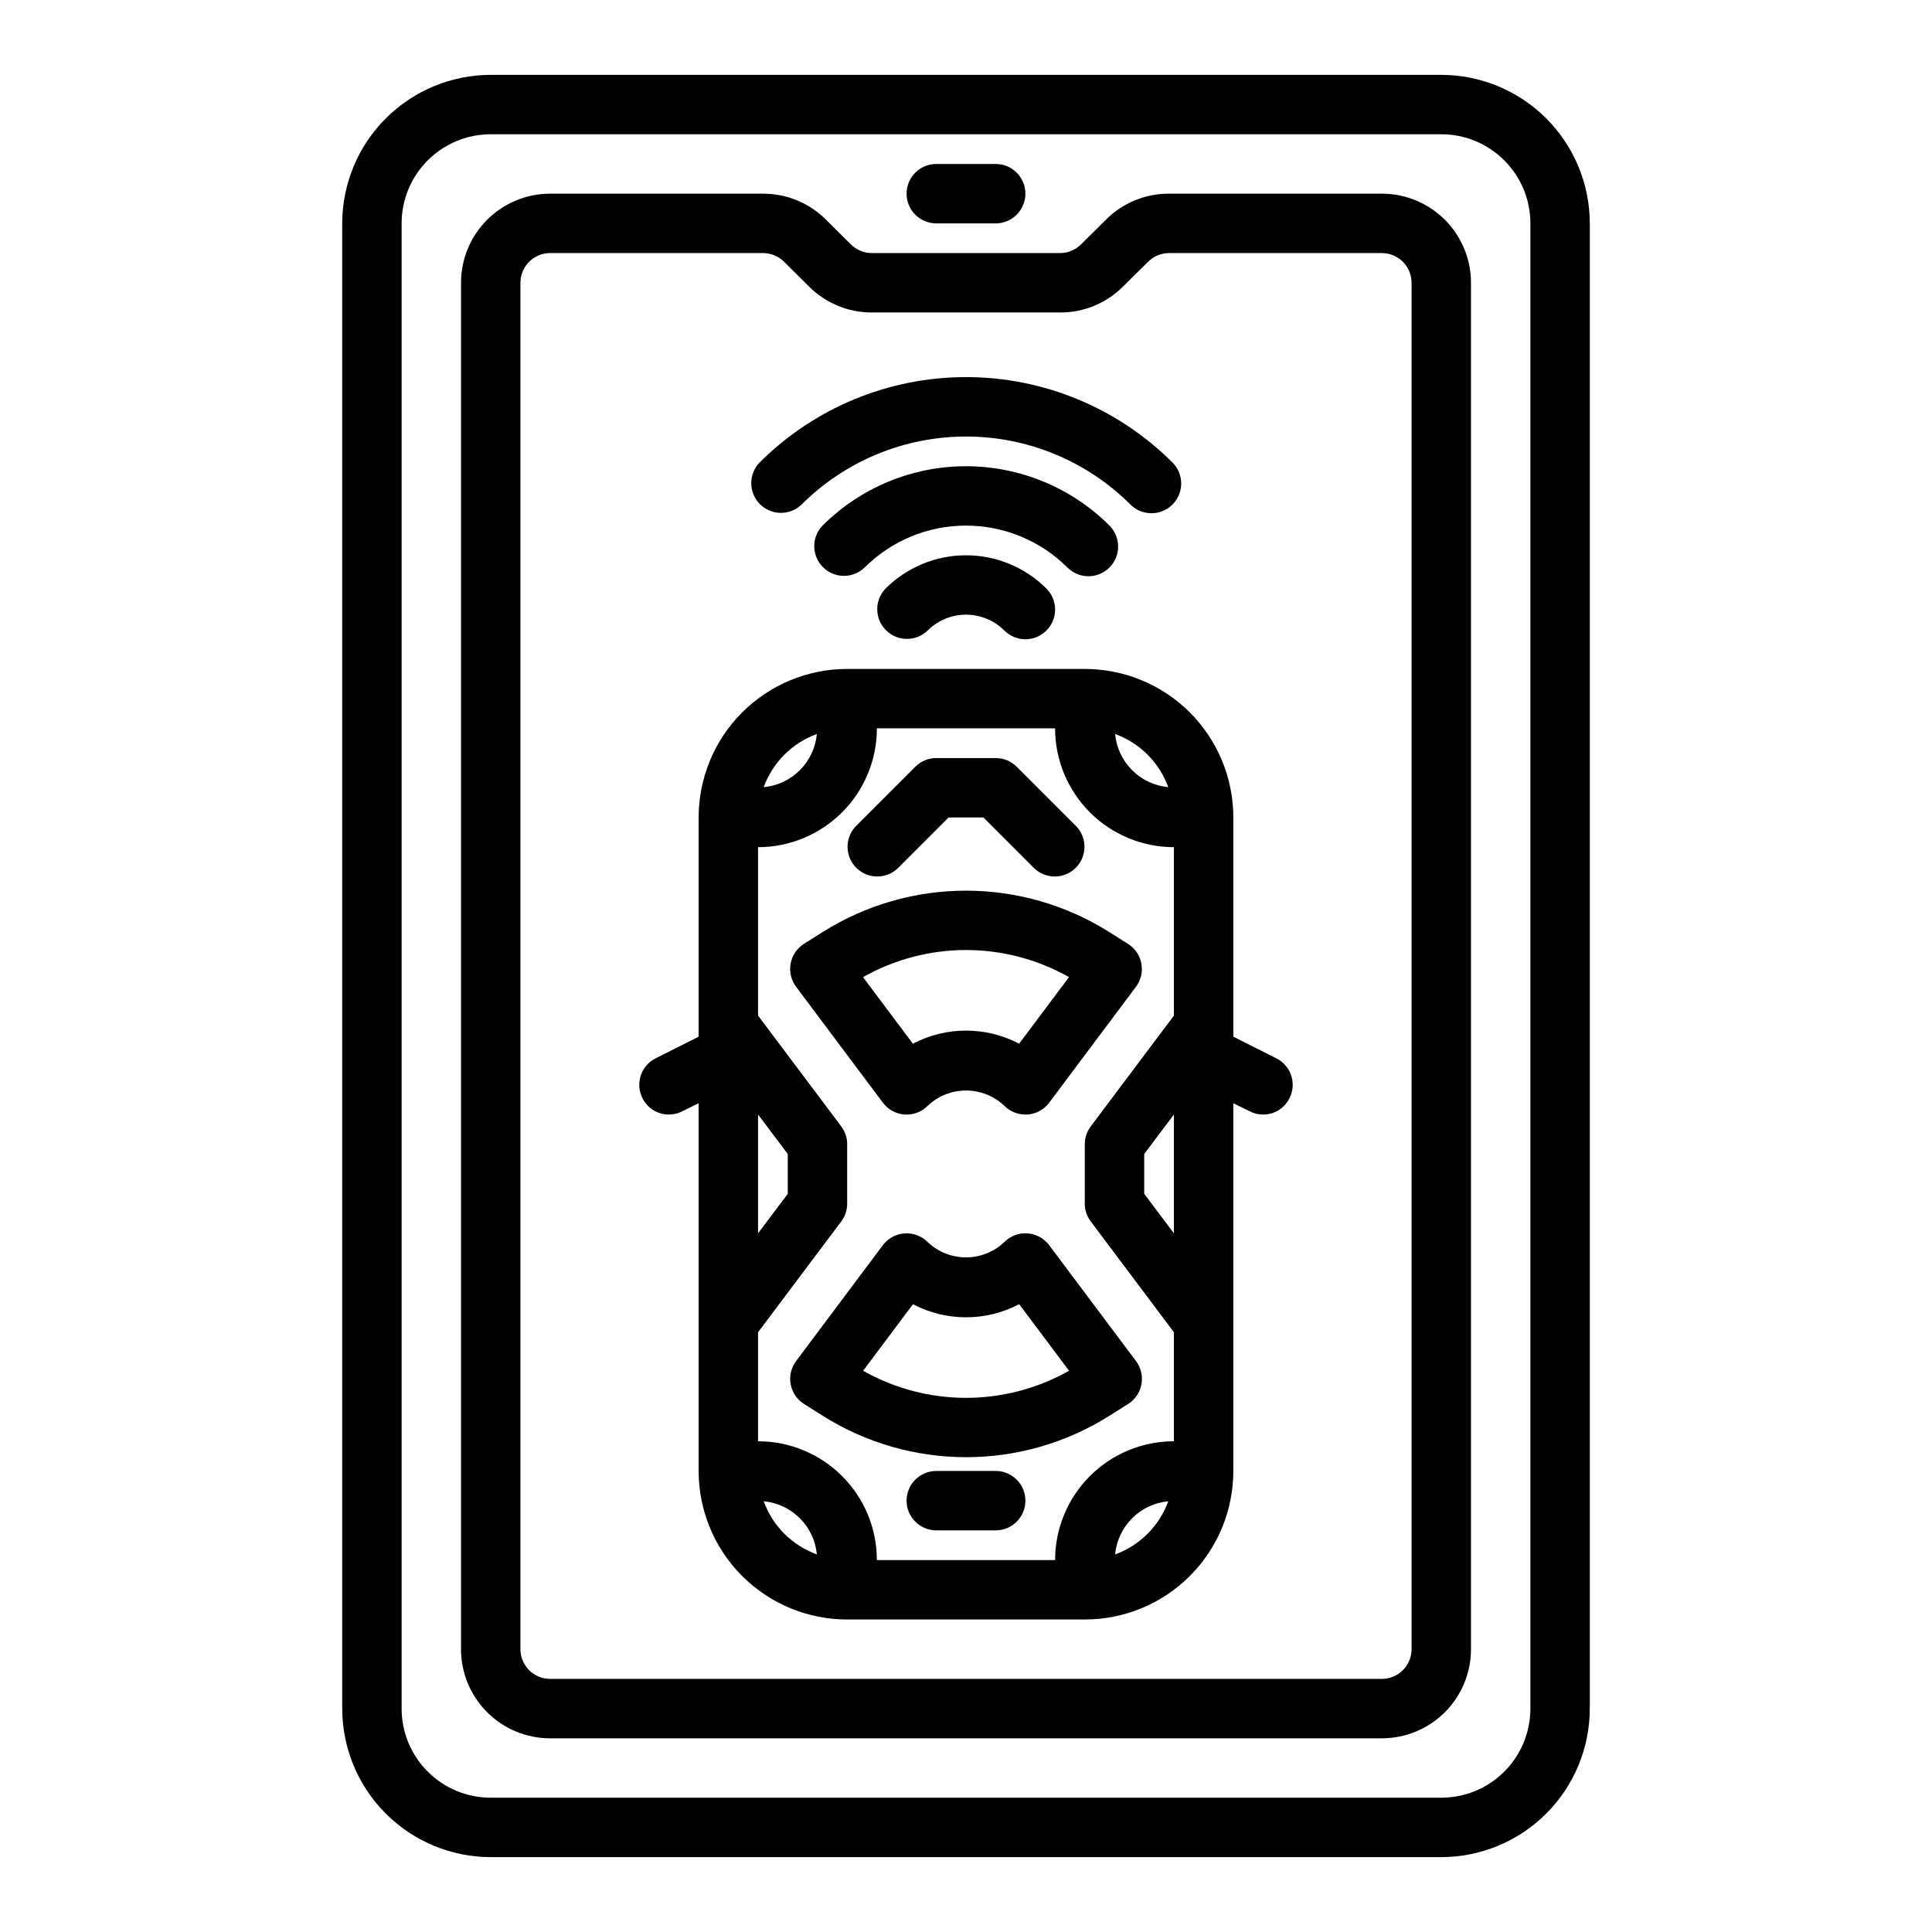
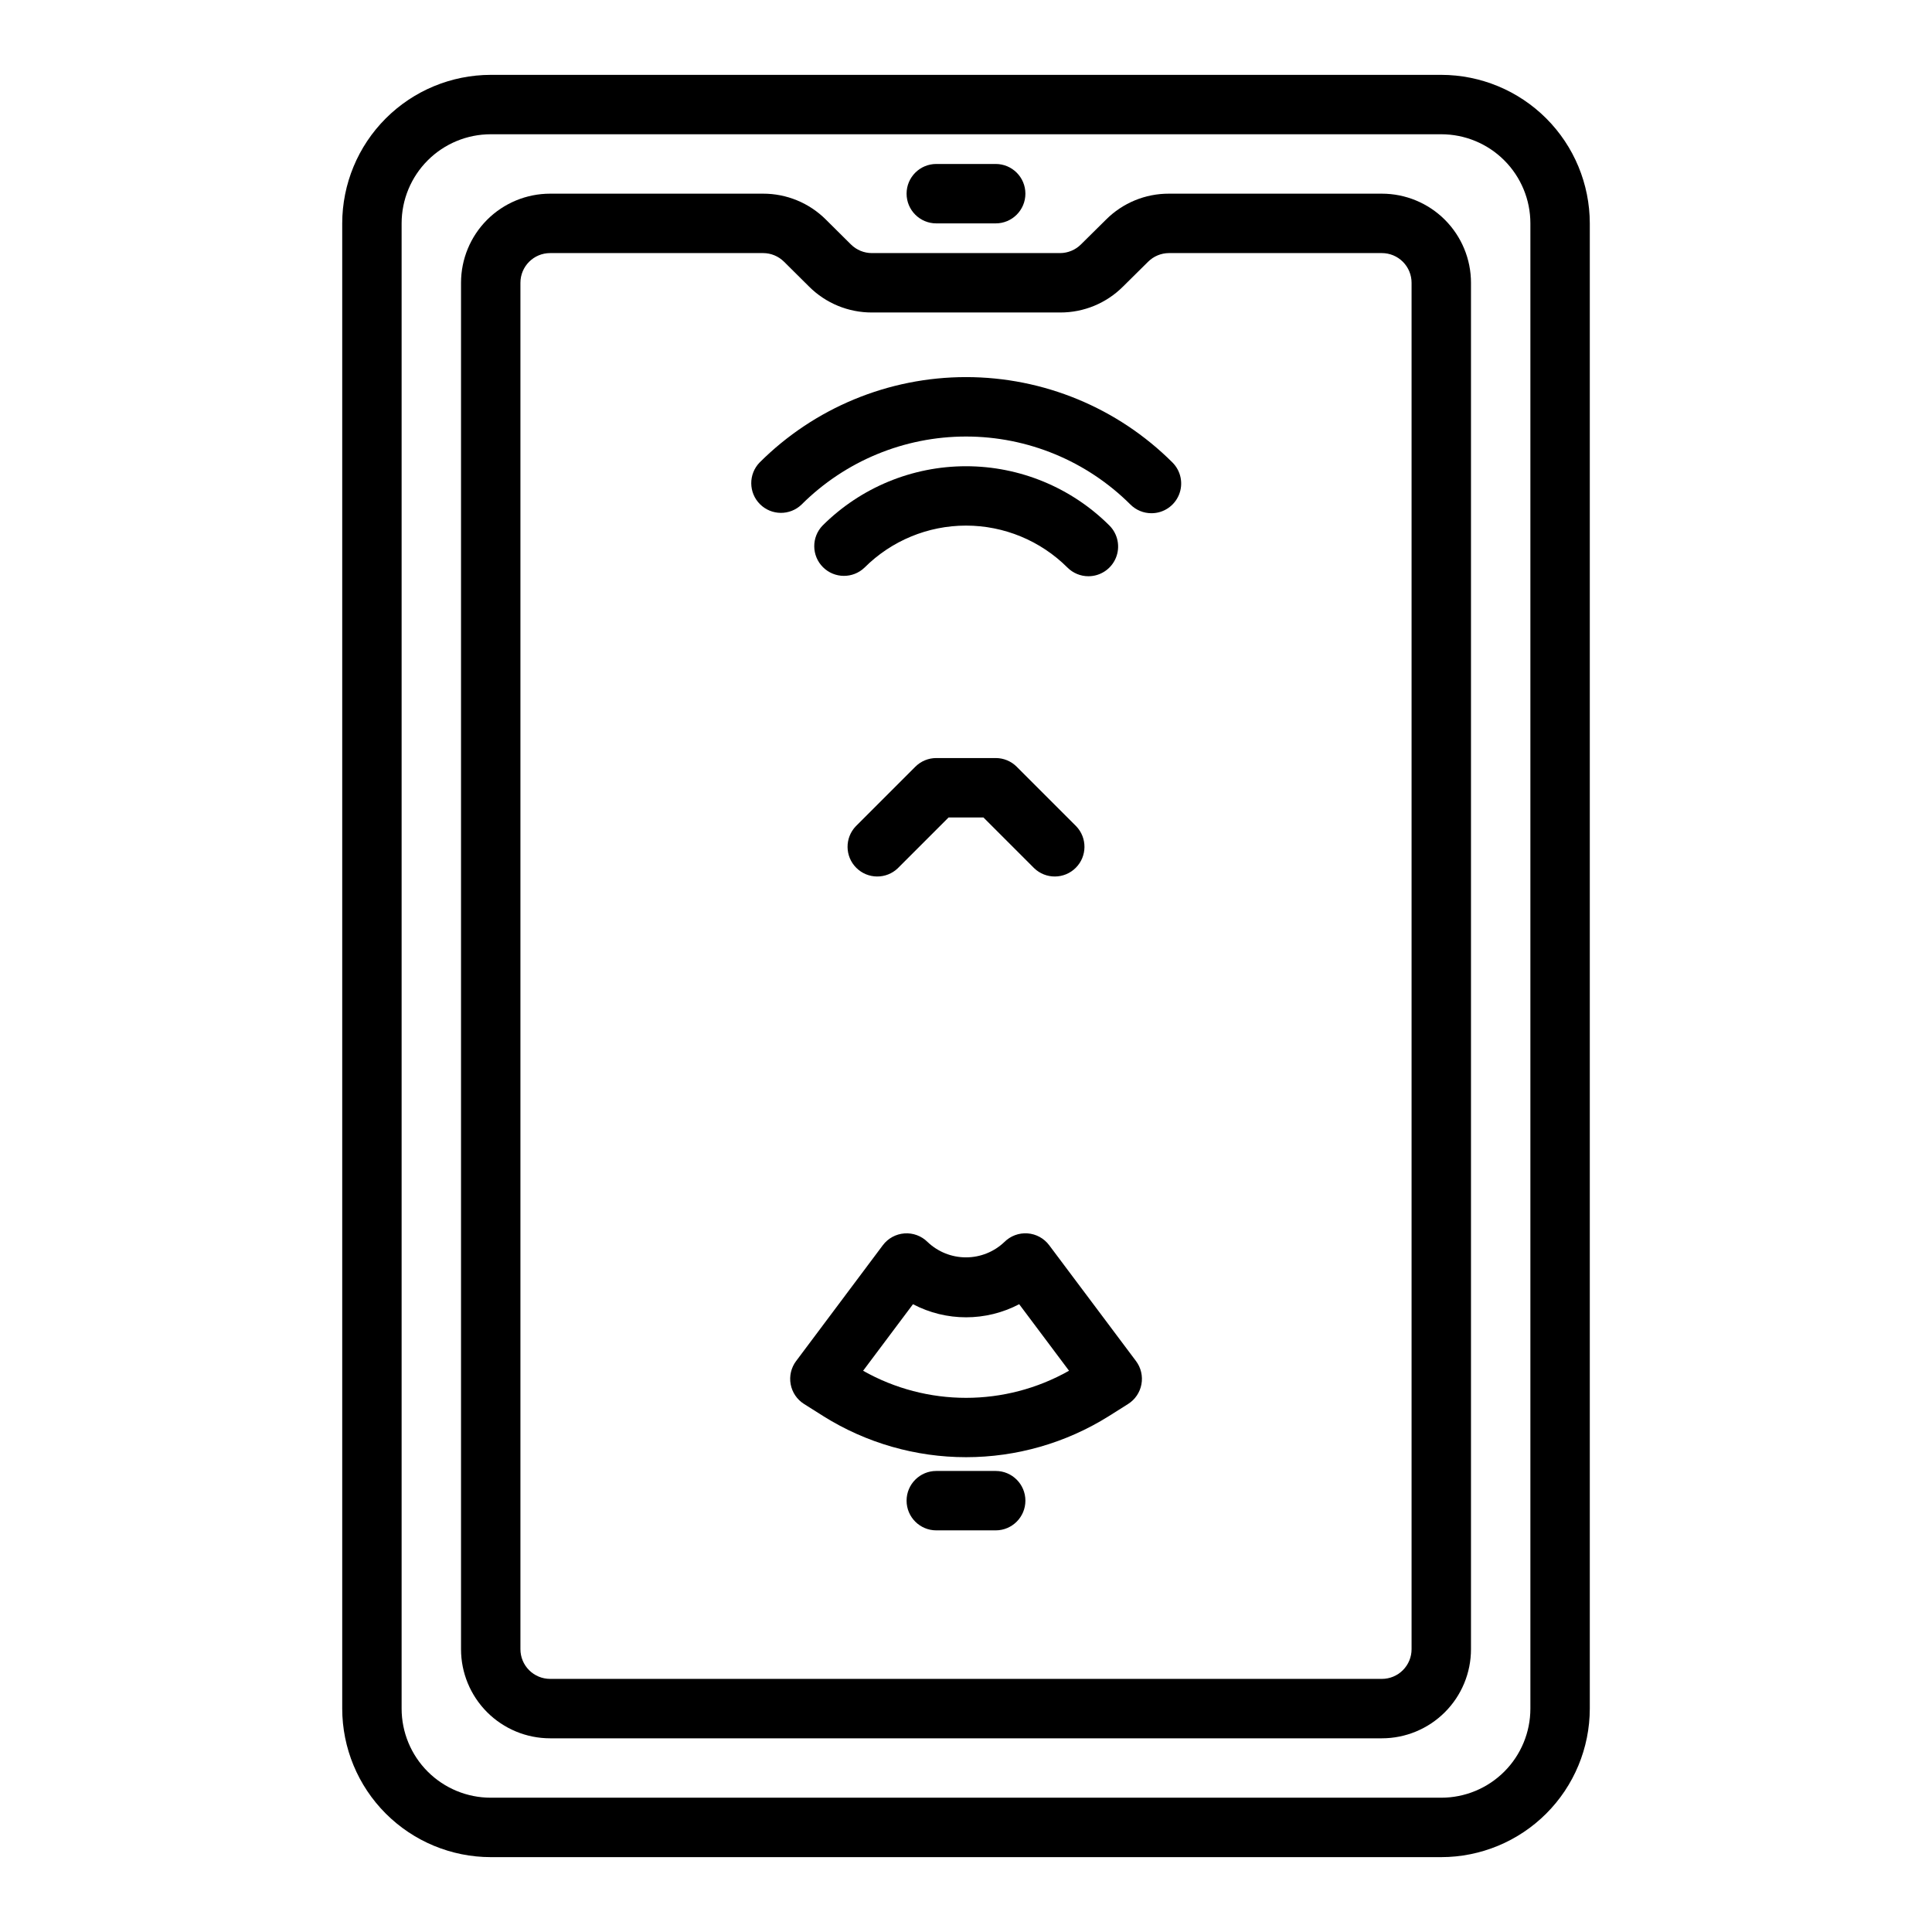
<svg xmlns="http://www.w3.org/2000/svg" fill="#000000" width="800px" height="800px" version="1.1" viewBox="144 144 512 512">
  <g>
    <path d="m437.79 519.33 5.156-3.25v-0.004c1.859-1.168 3.144-3.062 3.543-5.223 0.402-2.16-0.117-4.391-1.434-6.152l-23.012-30.707c-1.367-1.828-3.461-2.973-5.738-3.137-2.281-0.164-4.516 0.672-6.133 2.285-2.742 2.617-6.387 4.074-10.176 4.074-3.793 0-7.438-1.457-10.18-4.074-1.613-1.609-3.848-2.441-6.121-2.277-2.273 0.164-4.367 1.305-5.734 3.129l-22.984 30.699h-0.004c-1.316 1.762-1.836 3.988-1.438 6.148s1.684 4.055 3.543 5.227l5.156 3.25v0.004c11.324 7.086 24.422 10.848 37.785 10.848s26.457-3.762 37.785-10.848zm-65.055-12.066 13.211-17.633-0.004-0.004c8.812 4.629 19.34 4.629 28.152 0l13.211 17.633h-0.004c-16.934 9.578-37.648 9.578-54.582 0z" />
-     <path d="m383.7 439.36c2.277 0.16 4.512-0.676 6.125-2.293 2.742-2.613 6.387-4.074 10.18-4.074 3.789 0 7.434 1.461 10.176 4.074 1.48 1.473 3.481 2.297 5.566 2.293h0.559c2.281-0.164 4.379-1.316 5.746-3.148l22.984-30.699 0.004-0.004c1.316-1.758 1.836-3.988 1.434-6.148-0.398-2.16-1.684-4.055-3.543-5.227l-5.156-3.25c-11.328-7.09-24.422-10.848-37.785-10.848s-26.461 3.758-37.789 10.848l-5.156 3.25c-1.852 1.18-3.129 3.074-3.519 5.234-0.395 2.16 0.133 4.387 1.449 6.141l22.984 30.699 0.004 0.004c1.363 1.832 3.461 2.981 5.738 3.148zm43.586-36.398-13.211 17.633 0.004-0.004c-8.812-4.629-19.34-4.629-28.152 0l-13.211-17.633h0.004c16.926-9.582 37.637-9.59 54.566-0.016z" />
    <path d="m381.95 374.07 13.438-13.438h9.227l13.438 13.438c3.086 2.984 7.996 2.941 11.035-0.094 3.035-3.035 3.078-7.945 0.094-11.035l-15.742-15.742v-0.004c-1.477-1.477-3.481-2.305-5.566-2.305h-15.746c-2.086 0-4.09 0.828-5.562 2.305l-15.746 15.746c-2.984 3.09-2.941 8 0.098 11.035 3.035 3.035 7.945 3.078 11.035 0.094z" />
-     <path d="m482.26 424.48-11.414-5.746v-58.098c0-10.438-4.148-20.449-11.527-27.832-7.383-7.379-17.395-11.527-27.832-11.527h-62.977c-10.441 0-20.453 4.148-27.832 11.527-7.383 7.383-11.531 17.395-11.531 27.832v58.094l-11.414 5.746v0.004c-1.863 0.934-3.277 2.57-3.93 4.551-0.648 1.984-0.48 4.141 0.469 5.996 1.305 2.672 4.031 4.359 7.004 4.332 1.234 0.012 2.453-0.285 3.543-0.867l4.328-2.125v97.457c0 10.438 4.148 20.449 11.531 27.832 7.379 7.379 17.391 11.527 27.832 11.527h62.977c10.438 0 20.449-4.148 27.832-11.527 7.379-7.383 11.527-17.395 11.527-27.832v-97.457l4.328 2.125c1.09 0.582 2.309 0.879 3.543 0.867 2.973 0.027 5.699-1.66 7.008-4.332 0.945-1.855 1.113-4.012 0.465-5.996-0.652-1.98-2.066-3.617-3.93-4.551zm-28.652-71.871h-0.004c-3.621-0.34-7.012-1.934-9.582-4.508-2.574-2.57-4.168-5.961-4.508-9.582 6.551 2.379 11.711 7.539 14.09 14.09zm-93.129-14.09c-0.34 3.621-1.934 7.012-4.504 9.582-2.574 2.574-5.965 4.168-9.586 4.508 2.379-6.551 7.539-11.711 14.09-14.09zm-15.586 100.84 7.871 10.469v10.547l-7.871 10.473zm1.496 102.49c3.621 0.34 7.012 1.934 9.586 4.508 2.57 2.57 4.164 5.961 4.504 9.582-6.551-2.379-11.711-7.539-14.09-14.09zm93.125 14.09c0.34-3.621 1.934-7.012 4.508-9.582 2.57-2.574 5.961-4.168 9.582-4.508-2.379 6.551-7.539 11.711-14.09 14.09zm15.586-85.094-7.871-10.469v-10.551l7.871-10.469zm0-57.703-22.039 29.363c-1.031 1.359-1.586 3.019-1.574 4.723v15.746c-0.012 1.703 0.543 3.363 1.574 4.723l22.039 29.363v28.887c-8.352 0-16.359 3.32-22.266 9.223-5.902 5.906-9.223 13.914-9.223 22.266h-47.23c0-8.352-3.316-16.359-9.223-22.266-5.906-5.902-13.914-9.223-22.266-9.223v-28.887l22.043-29.363c1.027-1.359 1.582-3.019 1.574-4.723v-15.746c0.008-1.703-0.547-3.363-1.574-4.723l-22.043-29.363v-44.633c8.352 0 16.359-3.32 22.266-9.223 5.906-5.906 9.223-13.914 9.223-22.266h47.23c0 8.352 3.32 16.359 9.223 22.266 5.906 5.902 13.914 9.223 22.266 9.223z" />
    <path d="m407.87 533.82h-15.746c-4.348 0-7.871 3.523-7.871 7.871 0 4.348 3.523 7.871 7.871 7.871h15.746c4.348 0 7.871-3.523 7.871-7.871 0-4.348-3.523-7.871-7.871-7.871z" />
    <path d="m525.95 636.16h-251.9c-10.438-0.012-20.441-4.164-27.82-11.543-7.379-7.379-11.527-17.383-11.539-27.816v-393.6c0.012-10.438 4.16-20.441 11.539-27.82 7.379-7.379 17.383-11.527 27.82-11.543h251.9c10.438 0.016 20.441 4.164 27.82 11.543 7.379 7.379 11.527 17.383 11.543 27.82v393.6c-0.016 10.434-4.164 20.438-11.543 27.816-7.379 7.379-17.383 11.531-27.82 11.543zm-251.9-456.58c-6.266 0-12.27 2.488-16.699 6.918-4.43 4.426-6.918 10.434-6.918 16.699v393.6c0 6.262 2.488 12.27 6.918 16.699 4.43 4.426 10.434 6.914 16.699 6.914h251.9c6.266 0 12.273-2.488 16.699-6.914 4.43-4.43 6.918-10.438 6.918-16.699v-393.6c0-6.266-2.488-12.273-6.918-16.699-4.426-4.43-10.434-6.918-16.699-6.918z" />
    <path d="m510.21 604.67h-220.42c-6.262 0-12.27-2.488-16.699-6.918-4.426-4.43-6.914-10.434-6.914-16.699v-362.11c0-6.262 2.488-12.27 6.914-16.699 4.43-4.43 10.438-6.918 16.699-6.918h56.43c6.231-0.016 12.215 2.449 16.633 6.852l6.66 6.613v-0.004c1.473 1.465 3.469 2.285 5.547 2.285h49.879c2.066-0.008 4.043-0.828 5.512-2.285l6.684-6.613-0.004 0.004c4.418-4.41 10.41-6.875 16.652-6.852h56.426c6.262 0 12.27 2.488 16.699 6.918 4.43 4.43 6.918 10.438 6.918 16.699v362.11c0 6.266-2.488 12.27-6.918 16.699-4.43 4.43-10.438 6.918-16.699 6.918zm-220.42-393.6c-4.348 0-7.871 3.523-7.871 7.871v362.11c0 2.09 0.828 4.09 2.305 5.566 1.477 1.477 3.481 2.305 5.566 2.305h220.42c2.086 0 4.09-0.828 5.566-2.305 1.477-1.477 2.305-3.477 2.305-5.566v-362.11c0-2.086-0.828-4.09-2.305-5.566-1.477-1.477-3.481-2.305-5.566-2.305h-56.426c-2.066 0.008-4.047 0.828-5.512 2.281l-6.684 6.613c-4.41 4.406-10.395 6.871-16.625 6.848h-49.902c-6.234 0.016-12.215-2.445-16.633-6.848l-6.66-6.613c-1.477-1.461-3.469-2.285-5.547-2.281z" />
    <path d="m407.87 203.2h-15.746c-4.348 0-7.871-3.527-7.871-7.875 0-4.348 3.523-7.871 7.871-7.871h15.746c4.348 0 7.871 3.523 7.871 7.871 0 4.348-3.523 7.875-7.871 7.875z" />
    <path d="m449.14 280.01c-2.09 0-4.09-0.828-5.566-2.305-11.566-11.539-27.234-18.02-43.57-18.02-16.34 0-32.008 6.481-43.574 18.02-3.086 2.984-7.996 2.941-11.035-0.098-3.035-3.035-3.078-7.945-0.094-11.035 14.516-14.496 34.195-22.637 54.711-22.637 20.516 0 40.191 8.141 54.711 22.637 2.25 2.254 2.922 5.637 1.703 8.578s-4.086 4.859-7.269 4.859z" />
    <path d="m432.44 296.71c-2.086 0-4.09-0.832-5.562-2.309-7.137-7.117-16.801-11.113-26.875-11.113-10.078 0-19.742 3.996-26.875 11.113-3.09 2.984-8 2.941-11.035-0.094-3.039-3.039-3.082-7.949-0.098-11.035 10.09-10.062 23.758-15.715 38.008-15.715 14.246 0 27.914 5.652 38.004 15.715 2.25 2.25 2.926 5.637 1.707 8.578-1.219 2.941-4.09 4.859-7.273 4.859z" />
-     <path d="m415.74 313.41c-2.086 0-4.09-0.832-5.566-2.305-2.699-2.695-6.359-4.211-10.176-4.211s-7.477 1.516-10.18 4.211c-3.09 2.981-8 2.938-11.035-0.098s-3.078-7.945-0.098-11.035c5.656-5.644 13.32-8.816 21.312-8.816 7.988 0 15.652 3.172 21.309 8.816 2.25 2.25 2.922 5.637 1.707 8.578-1.219 2.941-4.09 4.859-7.273 4.859z" />
  </g>
</svg>